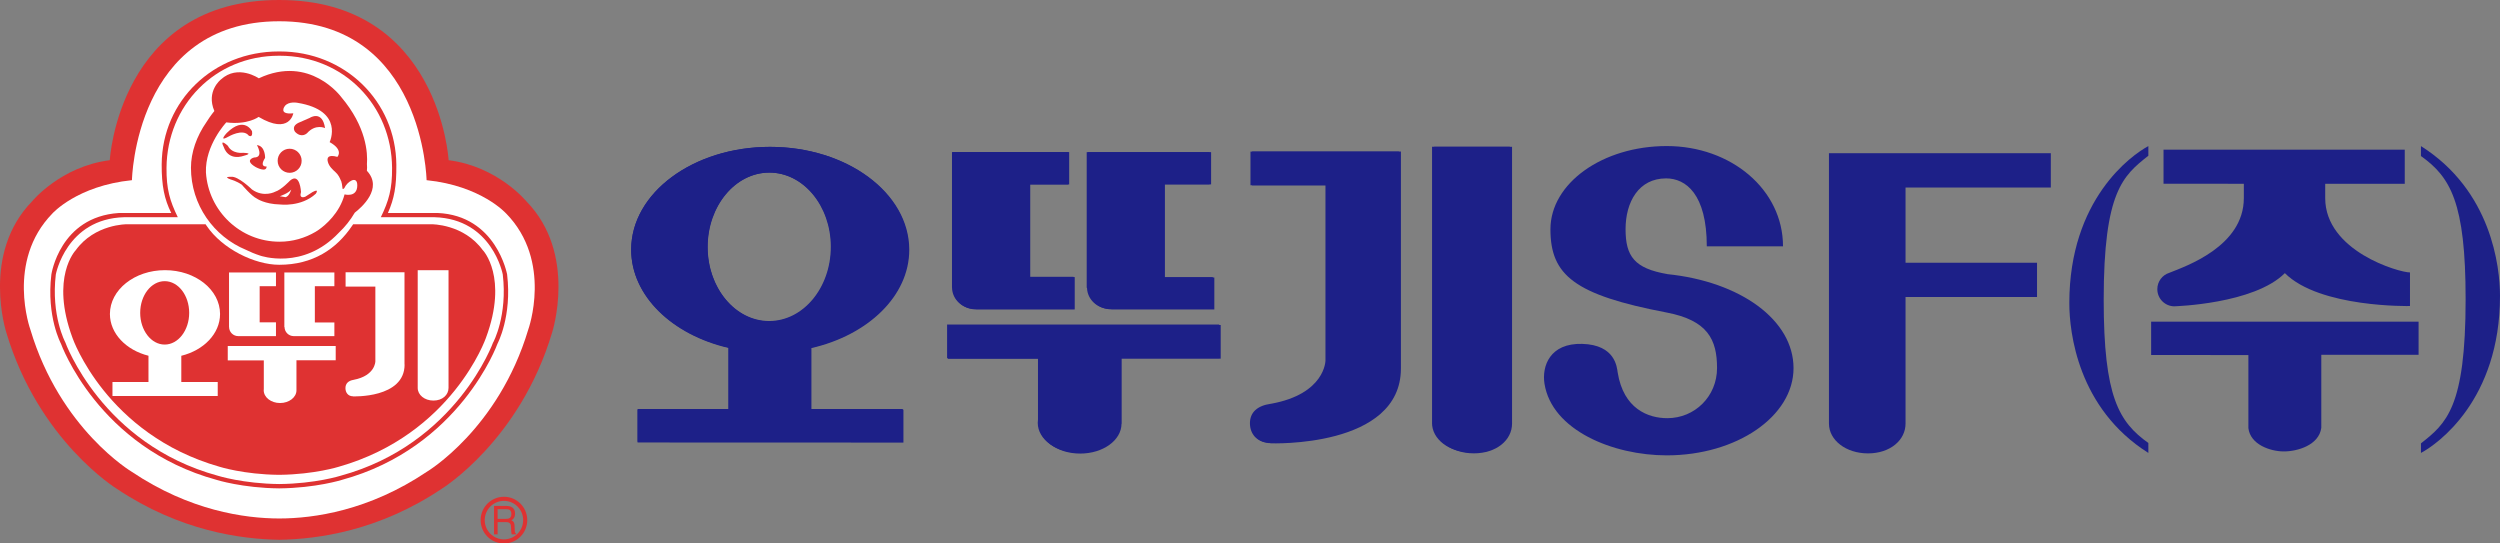
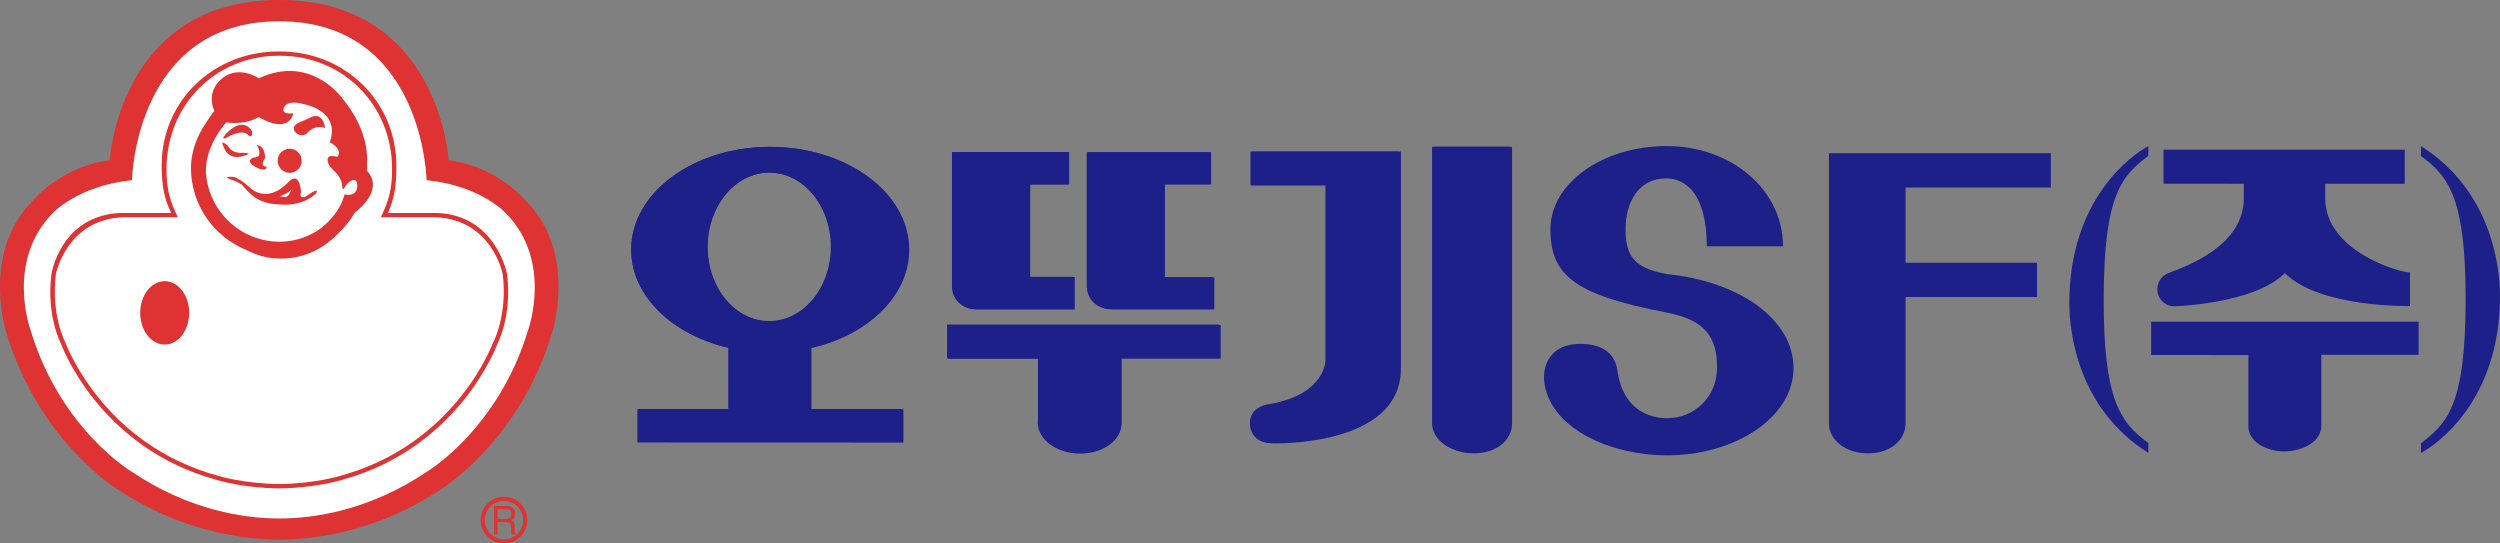
<svg xmlns="http://www.w3.org/2000/svg" width="230" height="50" viewBox="0 0 230 50" fill="none">
  <rect x="0" y="0" width="230" height="50" fill="#808080" stroke="none" />
  <g clip-path="url(#clip0_61_6)">
    <path d="M46.363 45.703C45.177 45.703 44.218 46.664 44.218 47.851C44.218 49.039 45.177 50 46.363 50C47.548 50 48.508 49.039 48.508 47.851C48.508 46.664 47.548 45.703 46.363 45.703ZM46.363 49.622C45.387 49.622 44.595 48.829 44.595 47.851C44.595 46.874 45.387 46.081 46.363 46.081C47.339 46.081 48.13 46.874 48.13 47.851C48.13 48.829 47.339 49.622 46.363 49.622Z" fill="#DF3232" />
    <path d="M47.36 48.838L47.339 48.363C47.326 47.998 47.184 47.935 47.046 47.872C47.2 47.776 47.385 47.633 47.385 47.247C47.385 46.693 46.983 46.546 46.581 46.546H45.45V49.157H45.781V48.036H46.581C46.974 48.036 47.016 48.288 47.016 48.502C47.016 48.598 47.025 48.997 47.075 49.157H47.481V49.098C47.381 49.035 47.364 48.98 47.36 48.838ZM46.547 47.734H45.781V46.849H46.606C46.769 46.849 47.046 46.882 47.046 47.285C47.046 47.688 46.79 47.734 46.547 47.734Z" fill="#DF3232" />
    <path d="M48.428 18.527C48.428 18.527 45.806 15.313 41.273 14.738C41.277 14.738 40.435 0.013 25.711 0H25.699H25.661C10.941 0.008 10.099 14.738 10.099 14.738C5.567 15.313 2.949 18.527 2.949 18.527C-1.768 23.361 0.586 30.608 0.586 30.608C3.56 40.562 10.744 44.968 10.744 44.968C16.521 48.838 22.13 49.601 25.682 49.66H25.695C29.247 49.605 34.86 48.842 40.636 44.968C40.636 44.968 47.816 40.562 50.79 30.608C50.79 30.608 53.149 23.361 48.432 18.527H48.428Z" fill="#DF3232" />
    <path d="M46.564 19.643C46.564 19.643 44.294 17.092 39.246 16.576C39.246 16.576 38.969 1.964 25.695 1.956C25.695 1.956 25.695 1.956 25.691 1.956H25.686C12.408 1.964 12.139 16.576 12.139 16.576C7.088 17.092 4.817 19.643 4.817 19.643C0.528 24.041 2.79 30.306 2.79 30.306C5.534 39.509 12.135 43.412 12.135 43.412C17.459 46.979 22.507 47.696 25.691 47.7H25.699C28.887 47.696 33.934 46.979 39.254 43.412C39.254 43.412 45.856 39.505 48.604 30.306C48.604 30.306 50.862 24.041 46.568 19.643H46.564Z" fill="white" />
    <path d="M46.656 25.254C46.656 25.254 45.676 19.824 40.243 19.593H35.689C36.276 18.246 36.481 17.146 36.464 15.166C36.422 9.308 31.723 4.734 25.741 4.734H25.636C19.65 4.734 14.921 9.253 14.875 15.111C14.862 17.092 15.126 18.334 15.755 19.597H10.929C5.496 19.954 4.725 25.258 4.725 25.258C4.26 29.119 5.613 31.632 5.613 31.632C5.613 31.632 9.035 41.179 19.931 44.15C19.931 44.15 22.289 44.897 25.686 44.931C29.084 44.897 31.45 44.15 31.45 44.15C42.337 41.179 45.764 31.632 45.764 31.632C45.764 31.632 47.117 29.119 46.656 25.258V25.254ZM45.37 31.494C45.37 31.494 42.011 40.852 31.337 43.768C31.337 43.768 29.017 44.503 25.686 44.532C22.356 44.498 20.044 43.768 20.044 43.768C9.362 40.856 6.007 31.494 6.007 31.494C6.007 31.494 4.683 29.031 5.136 25.245C5.136 25.245 6.095 20.13 11.423 19.983H16.358C15.625 18.485 15.302 17.39 15.319 15.447C15.365 9.702 19.776 5.128 25.645 5.128H25.749C31.618 5.128 36.033 9.706 36.071 15.447C36.087 17.39 35.765 18.485 35.036 19.983H39.966C45.295 20.13 46.254 25.245 46.254 25.245C46.706 29.031 45.378 31.494 45.378 31.494H45.37Z" fill="#DF3232" />
    <path d="M15.151 25.867C13.907 25.867 12.898 27.176 12.898 28.783C12.898 30.39 13.907 31.7 15.151 31.7C16.395 31.7 17.405 30.39 17.405 28.783C17.405 27.176 16.4 25.867 15.151 25.867Z" fill="#DF3232" />
-     <path d="M44.419 23.021C42.66 20.592 39.69 20.63 39.69 20.63H32.493L32.389 20.78C30.96 22.9 28.799 24.36 25.691 24.36C23.428 24.36 20.442 22.895 19.013 20.78L18.913 20.63H11.687C11.687 20.63 8.717 20.596 6.966 23.021C6.966 23.021 4.591 25.485 6.677 31.104C6.677 31.104 9.764 39.966 20.199 42.942C20.199 42.942 22.419 43.647 25.628 43.684C25.628 43.684 25.67 43.684 25.686 43.684C25.703 43.684 25.728 43.684 25.749 43.684C28.954 43.642 31.178 42.938 31.178 42.938C41.613 39.962 44.7 31.099 44.7 31.099C46.79 25.485 44.423 23.017 44.423 23.017L44.419 23.021ZM26.16 25.065H30.763V26.328H28.966V29.669H30.763V30.923H27.01C26.553 30.915 26.189 30.55 26.177 30.096L26.16 30.084V25.065ZM25.389 25.065V26.332H23.889V29.656H25.389V30.923H21.929C21.929 30.923 21.921 30.923 21.916 30.923C21.456 30.923 21.079 30.55 21.074 30.088V30.08C21.074 30.08 21.07 30.067 21.07 30.063V25.069H25.393L25.389 25.065ZM16.68 32.732V35.145H20.031V36.429H10.347V35.145H13.66V32.728C11.607 32.216 10.112 30.688 10.112 28.888C10.112 26.664 12.378 24.855 15.181 24.855C17.983 24.855 20.245 26.66 20.245 28.888C20.245 30.697 18.745 32.224 16.68 32.732ZM30.881 33.147H27.274V35.913C27.274 36.555 26.595 37.079 25.766 37.079C24.936 37.079 24.262 36.555 24.262 35.904C24.262 35.867 24.262 35.82 24.27 35.783V33.156H20.953V31.834H30.885V33.147H30.881ZM37.223 33.538C37.223 36.66 32.468 36.467 32.468 36.467V36.458C32.037 36.458 31.781 36.127 31.781 35.707C31.781 35.288 32.045 35.019 32.544 34.943H32.535C34.533 34.562 34.533 33.244 34.533 33.244V26.366H31.794V25.048H37.214V33.538H37.223ZM41.265 35.69C41.265 36.332 40.704 36.853 39.878 36.853C39.053 36.853 38.429 36.332 38.429 35.69V24.859H41.265V35.69Z" fill="#DF3232" />
    <path d="M21.003 12.577C21.003 12.577 22.352 11.779 22.884 12.476C22.884 12.476 23.278 12.732 23.186 12.077C23.186 12.077 22.482 10.634 20.869 12.228C20.869 12.228 20.044 13.11 21.003 12.577Z" fill="#DF3232" />
    <path d="M28.522 10.835L27.454 11.301C26.742 11.658 27.161 12.144 27.161 12.144C27.76 12.744 28.246 12.254 28.246 12.254C29.037 11.364 29.904 11.784 29.904 11.784C29.653 10.105 28.522 10.831 28.522 10.831V10.835Z" fill="#DF3232" />
    <path d="M26.654 15.9C27.265 15.896 27.76 15.397 27.751 14.784C27.751 14.175 27.249 13.68 26.641 13.684C26.03 13.684 25.535 14.188 25.544 14.796C25.544 15.413 26.051 15.904 26.658 15.9H26.654Z" fill="#DF3232" />
    <path d="M23.378 14.49C23.378 14.49 22.419 14.717 23.517 15.367C23.517 15.367 24.53 15.93 24.526 15.317C24.526 15.317 23.826 15.405 24.388 14.528C24.388 14.528 24.425 13.433 23.638 13.349C23.638 13.349 24.3 14.486 23.382 14.49H23.378Z" fill="#DF3232" />
    <path d="M22.461 14.322C22.461 14.322 23.42 14.091 22.369 14.058C22.369 14.058 21.363 14.196 20.961 13.412C20.961 13.412 20.123 12.627 20.614 13.592C20.614 13.592 20.974 14.818 22.457 14.326L22.461 14.322Z" fill="#DF3232" />
    <path d="M28.786 17.65L28.091 18.095C28.091 18.095 27.479 18.363 27.693 17.663C27.693 17.663 27.601 15.82 26.679 16.618C26.679 16.618 25.896 17.457 25.326 17.633C25.326 17.633 24.283 18.212 23.181 17.432C23.181 17.432 21.904 16.173 21.246 16.265C21.246 16.265 20.45 16.232 21.246 16.521C21.246 16.521 21.753 16.647 22.256 17C22.256 17 23.144 18.053 23.63 18.271C23.63 18.271 24.35 18.779 25.758 18.812C25.758 18.812 27.697 19.068 29.05 17.826C29.05 17.826 29.415 17.319 28.786 17.654V17.65ZM26.269 18.141L25.745 18.053C25.745 18.053 26.528 17.793 26.796 17.44C26.796 17.44 26.625 18.053 26.273 18.141H26.269Z" fill="#DF3232" />
    <path d="M33.754 15.716C33.754 15.611 33.771 15.506 33.771 15.401C33.771 15.296 33.763 15.199 33.758 15.094C33.838 14.062 33.704 11.666 31.392 8.926C31.392 8.926 28.518 4.99 23.81 7.205C23.81 7.205 21.887 5.879 20.316 7.319C20.316 7.319 18.942 8.389 19.721 10.214C19.721 10.214 19.395 10.596 18.997 11.229C18.088 12.535 17.568 14.016 17.568 15.434C17.568 18.842 19.663 21.762 22.628 22.984C23.018 23.177 23.445 23.357 23.935 23.517C23.935 23.517 27.869 24.906 31.17 21.414C31.744 20.873 32.238 20.252 32.64 19.564C33.23 19.11 35.283 17.34 33.754 15.711V15.716ZM31.702 17.881C31.241 19.614 29.934 20.701 29.343 21.125C29.343 21.125 29.318 21.141 29.314 21.146C29.301 21.154 29.305 21.15 29.293 21.158C29.142 21.263 29.042 21.322 29.042 21.322C28.061 21.901 26.926 22.237 25.716 22.237C22.117 22.237 19.173 19.417 18.946 15.867C18.854 13.345 20.819 11.259 20.819 11.259C22.792 11.511 23.793 10.755 23.793 10.755C26.65 12.442 26.985 10.424 26.985 10.424C25.586 10.566 26.193 9.773 26.193 9.773C26.537 9.291 27.375 9.459 27.375 9.459C31.71 10.172 30.328 13.076 30.328 13.076C31.647 13.81 31.04 14.431 31.04 14.431C30.16 14.192 30.055 14.524 30.169 14.914C30.282 15.313 30.596 15.594 30.901 15.875C31.119 16.076 31.258 16.353 31.346 16.576C31.387 16.66 31.417 16.756 31.438 16.853C31.45 16.899 31.459 16.932 31.459 16.932C31.459 16.941 31.459 16.945 31.459 16.949C31.488 17.113 31.5 17.268 31.517 17.369C31.563 17.415 31.622 17.369 31.681 17.302C31.919 16.731 32.87 16.085 32.87 17.05C32.87 18.204 31.706 17.885 31.706 17.885L31.702 17.881Z" fill="#DF3232" />
    <path d="M31.346 16.572C31.392 16.689 31.421 16.781 31.438 16.849C31.417 16.752 31.387 16.66 31.346 16.572Z" fill="white" />
    <path d="M197.905 29.605V32.66L206.852 32.665V39.387C207.028 40.902 208.871 41.532 210.115 41.532C211.359 41.532 213.345 40.961 213.559 39.362V32.644H222.51V29.593H197.905V29.605Z" fill="#1D2088" />
    <path d="M200.054 28.179C200.054 28.179 207.363 27.977 210.207 25.128C213.416 28.338 221.719 28.154 221.719 28.154V25.065C220.713 25.065 213.919 23.11 213.919 18.221V16.907H221.237V13.768H199.044V16.903L205.952 16.907H206.433V18.221C206.433 22.673 201.08 24.494 199.576 25.099C198.935 25.3 198.474 25.896 198.474 26.605C198.474 27.478 199.182 28.183 200.054 28.183V28.179Z" fill="#1D2088" />
    <path d="M190.377 27.885C190.377 30.571 191.161 37.579 197.649 41.67V40.755C194.935 38.821 193.54 36.496 193.54 27.591C193.54 17.604 195.328 16.16 197.649 14.326V13.441C196.112 14.259 190.377 18.321 190.377 27.885Z" fill="#1D2088" />
    <path d="M222.728 13.441V14.356C225.438 16.29 226.837 18.615 226.837 27.524C226.837 37.511 225.049 38.955 222.728 40.789V41.67C224.265 40.852 230 36.79 230 27.23C230 24.545 229.217 17.537 222.728 13.441Z" fill="#1D2088" />
    <path d="M188.676 17.251V14.096H168.264V38.972C168.264 40.487 169.814 41.712 171.858 41.712C173.902 41.712 175.31 40.487 175.31 38.972V27.327H187.407V24.171H175.31V17.251H188.681H188.676Z" fill="#1D2088" />
    <path d="M153.393 25.216C150.365 24.692 149.552 23.579 149.552 21.083C149.552 18.586 150.754 16.412 153.284 16.412C155.094 16.412 157.025 17.856 157.025 22.665H164.037C164.037 17.432 159.249 13.437 153.339 13.437C147.428 13.437 142.64 16.865 142.64 21.095C142.64 25.325 144.848 27.13 153.339 28.754C157.105 29.475 157.968 31.238 157.968 33.856C157.968 36.475 155.915 38.472 153.393 38.472C151.613 38.472 149.364 37.604 148.827 34.268C148.752 33.789 148.618 31.725 145.564 31.637C142.59 31.553 141.84 33.68 142.092 35.296C142.766 39.58 148.383 41.893 153.339 41.893C159.781 41.893 165.005 38.3 165.005 33.869C165.005 29.438 160.112 25.904 153.393 25.22V25.216Z" fill="#1D2088" />
    <path d="M74.609 31.977C79.807 30.78 83.59 27.197 83.59 22.954C83.59 17.742 77.876 13.512 70.83 13.512C63.784 13.512 58.071 17.742 58.071 22.954C58.071 27.184 61.828 30.768 67.014 31.968V37.629H58.661V40.638L83.058 40.646V37.625H74.613V31.977H74.609ZM70.763 15.875C73.896 15.875 76.435 18.934 76.435 22.707C76.435 26.479 73.892 29.534 70.763 29.534C67.634 29.534 65.087 26.475 65.087 22.707C65.087 18.938 67.626 15.875 70.763 15.875Z" fill="#1D2088" />
    <path d="M98.259 16.962V13.991H87.582V26.408C87.582 26.421 87.586 26.433 87.586 26.446V26.467C87.603 27.549 88.545 28.426 89.71 28.426C89.718 28.426 89.726 28.426 89.735 28.426V28.435H98.766V25.464H94.682V16.962H98.251H98.259Z" fill="#1D2088" />
    <path d="M107.043 16.958H111.278V13.995H99.977V26.467L100.006 26.496C100.039 27.558 100.965 28.418 102.113 28.422L102.121 28.43H111.576V25.497H107.043V16.953V16.958Z" fill="#1D2088" />
    <path d="M112.162 29.857H87.133V32.959H95.494V38.615C95.478 38.708 95.473 38.808 95.473 38.905C95.473 40.428 97.174 41.658 99.273 41.658C101.371 41.658 103.051 40.441 103.068 38.926H103.08V32.95H112.166V29.857H112.162Z" fill="#1D2088" />
    <path d="M131.745 38.905C131.745 40.411 133.32 41.632 135.398 41.632C137.476 41.632 138.9 40.411 138.9 38.905V13.5H131.749V38.905H131.745Z" fill="#1D2088" />
    <path d="M116.912 37.147C115.656 37.323 114.994 37.952 114.994 38.938C114.994 39.925 115.651 40.701 116.711 40.701L116.732 40.718C116.732 40.718 128.7 41.175 128.7 33.848V13.945H115.044V17.046H121.943V33.168C121.943 33.168 121.935 36.253 116.904 37.151H116.912V37.147Z" fill="#1D2088" />
    <path d="M74.65 32.023C79.861 30.827 83.652 27.23 83.652 22.979C83.652 17.751 77.926 13.512 70.859 13.512C63.793 13.512 58.067 17.755 58.067 22.979C58.067 27.222 61.837 30.814 67.031 32.014V37.692H58.657V40.709L83.116 40.718V37.688H74.65V32.023ZM70.797 15.879C73.938 15.879 76.485 18.947 76.485 22.728C76.485 26.509 73.938 29.576 70.797 29.576C67.655 29.576 65.108 26.509 65.108 22.728C65.108 18.947 67.655 15.879 70.797 15.879Z" fill="#1D2088" />
    <path d="M98.364 16.97V13.991H87.661V26.442C87.661 26.454 87.665 26.467 87.665 26.479V26.5C87.682 27.587 88.625 28.464 89.793 28.464C89.806 28.464 89.81 28.464 89.818 28.464V28.473H98.875V25.493H94.782V16.97H98.36H98.364Z" fill="#1D2088" />
    <path d="M107.173 16.966H111.421V13.995H100.09V26.496L100.119 26.525C100.152 27.591 101.078 28.451 102.23 28.46L102.239 28.468H111.718V25.527H107.173V16.962V16.966Z" fill="#1D2088" />
    <path d="M112.304 29.899H87.209V33.009H95.591V38.678C95.574 38.77 95.57 38.871 95.57 38.968C95.57 40.495 97.275 41.729 99.377 41.729C101.48 41.729 103.168 40.508 103.181 38.989H103.194V32.996H112.304V29.895V29.899Z" fill="#1D2088" />
    <path d="M131.938 38.972C131.938 40.483 133.517 41.708 135.599 41.708C137.681 41.708 139.109 40.483 139.109 38.972V13.504H131.938V38.972Z" fill="#1D2088" />
    <path d="M117.063 37.205C115.802 37.382 115.14 38.011 115.14 39.001C115.14 39.992 115.798 40.768 116.862 40.768L116.883 40.785C116.883 40.785 128.884 41.246 128.884 33.898V13.94H115.191V17.05H122.111V33.214C122.111 33.214 122.102 36.307 117.059 37.205H117.067H117.063Z" fill="#1D2088" />
  </g>
  <defs>
    <clipPath id="clip0_61_6">
      <rect width="230" height="50" fill="white" />
    </clipPath>
  </defs>
</svg>